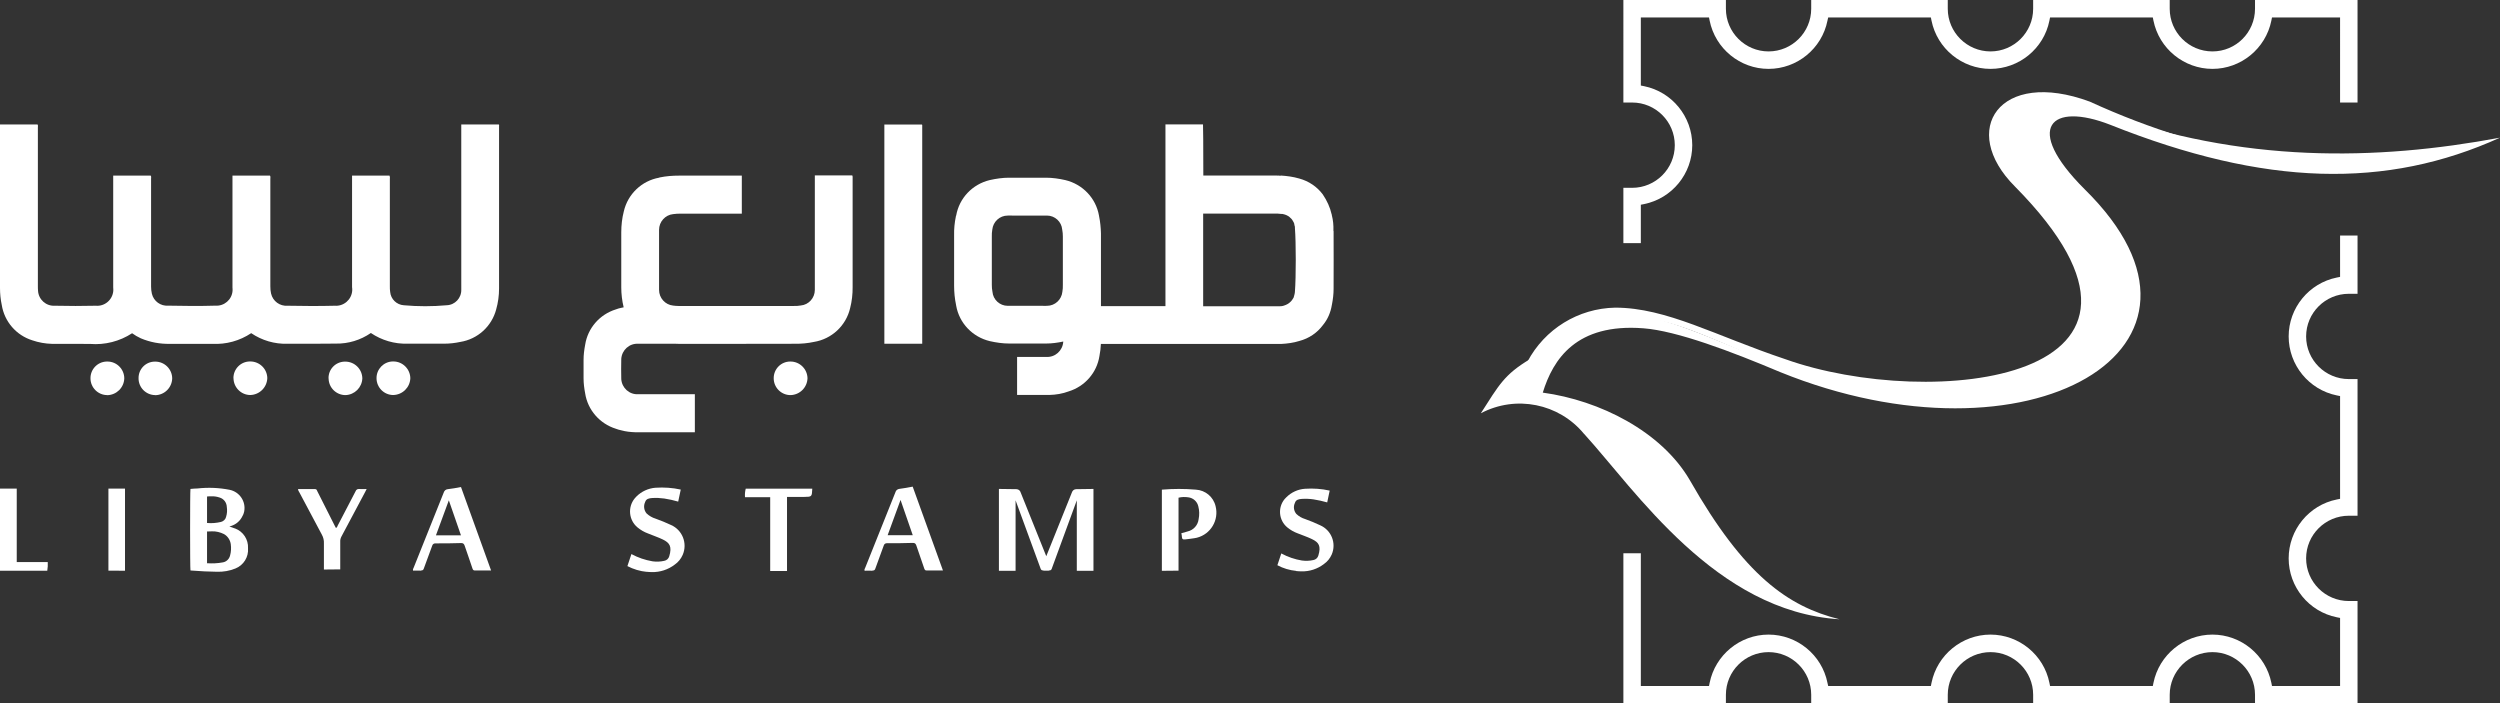
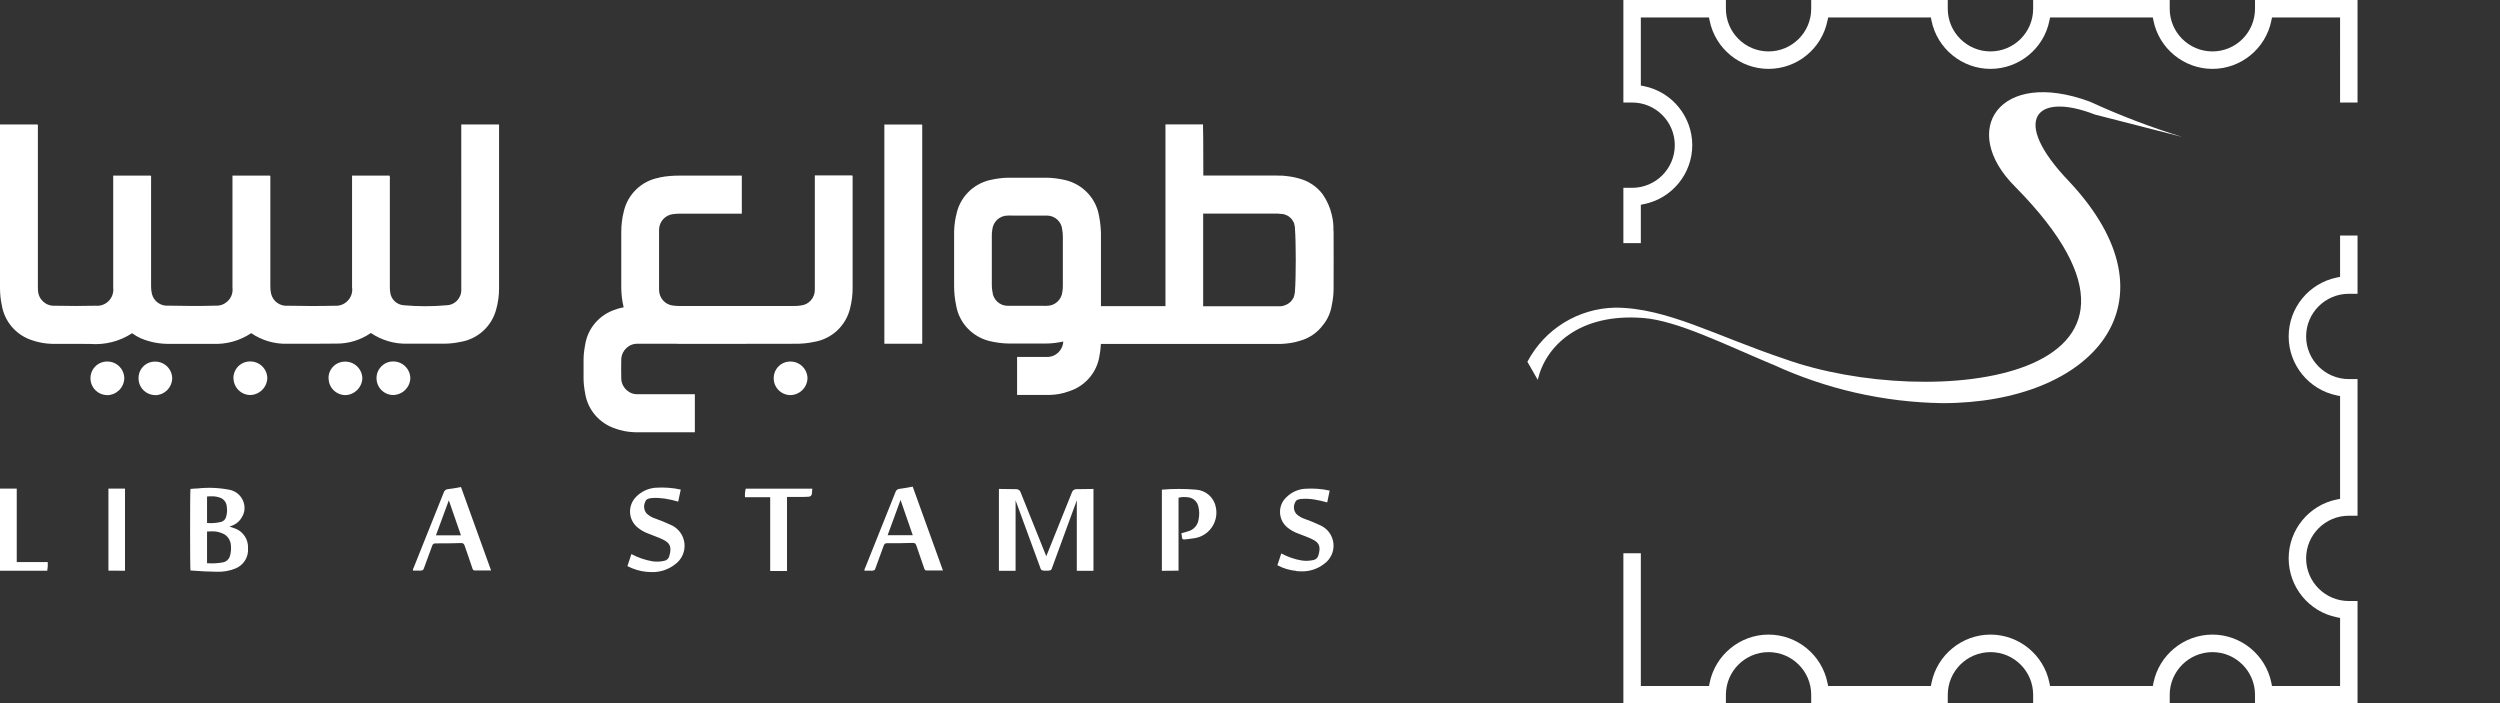
<svg xmlns="http://www.w3.org/2000/svg" id="Layer_1" viewBox="0 0 313.59 88.24">
  <rect x="0" y="0" width="313.59" height="88.24" fill="#333333" stroke="none" />
  <path d="m295.72,0v12.86h-2.19V2.19h-8.54l-.08.4c-.71,3.51-3.82,6.05-7.39,6.05s-6.69-2.54-7.4-6.05l-.08-.4h-12.89l-.08.4c-.7,3.51-3.82,6.05-7.39,6.05s-6.69-2.54-7.4-6.05l-.08-.4h-12.88l-.09.4c-.7,3.51-3.81,6.05-7.39,6.05s-6.68-2.54-7.39-6.05l-.08-.4h-8.55v8.54l.41.08c3.5.71,6.04,3.82,6.04,7.4s-2.54,6.68-6.04,7.39l-.41.08v4.82h-2.19v-6.94h1.1c2.95,0,5.35-2.4,5.35-5.35s-2.4-5.35-5.35-5.35h-1.1V0h12.86v1.1c0,2.95,2.4,5.35,5.35,5.35s5.35-2.4,5.35-5.35V0h17.13v1.1c0,2.95,2.41,5.35,5.36,5.35s5.35-2.4,5.35-5.35V0h17.13v1.1c0,2.95,2.4,5.35,5.36,5.35s5.34-2.4,5.34-5.35V0h12.86Z" fill="#fff" />
  <path d="m289.27,42.2c0,2.95,2.4,5.35,5.36,5.35h1.09v17.14h-1.09c-2.96,0-5.36,2.4-5.36,5.35s2.4,5.35,5.36,5.35h1.09v12.85h-12.86v-1.09c0-2.95-2.4-5.35-5.34-5.35s-5.36,2.4-5.36,5.35v1.09h-17.13v-1.09c0-2.95-2.4-5.35-5.35-5.35s-5.36,2.4-5.36,5.35v1.09h-17.13v-1.09c0-2.95-2.4-5.35-5.35-5.35s-5.35,2.4-5.35,5.35v1.09h-12.86v-18.84h2.19v16.65h8.55l.08-.4c.71-3.5,3.81-6.05,7.39-6.05s6.69,2.55,7.39,6.05l.09.4h12.88l.08-.4c.71-3.5,3.82-6.05,7.4-6.05s6.69,2.55,7.39,6.05l.08.4h12.89l.08-.4c.71-3.5,3.82-6.05,7.4-6.05s6.68,2.55,7.39,6.05l.08.4h8.54v-8.54l-.4-.08c-3.51-.7-6.05-3.81-6.05-7.39s2.54-6.69,6.05-7.39l.4-.08v-12.89l-.4-.08c-3.51-.71-6.05-3.82-6.05-7.4s2.54-6.68,6.05-7.39l.4-.08v-5.19h2.19v7.31h-1.09c-2.96,0-5.36,2.4-5.36,5.35Z" fill="#fff" />
  <path id="Union_2" d="m222.32,45.71c-6.15-2.58-11.97-5.49-16.18-5.82-8.08-.65-12.29,3.56-13.25,7.76l-1.3-2.27c2.16-4.1,6.37-6.7,11.01-6.79,6.46,0,12.61,3.55,21.36,6.47,18.11,6.46,53.06,2.91,28.8-21.65-7.12-7.1-1.95-14.86,9.38-10.66,3.77,1.73,7.64,3.21,11.6,4.43l-10.96-2.81c-7.43-2.9-10.68.65-3.23,8.4,14.22,15.16,2.95,27.8-15.89,27.8-7.37-.11-14.64-1.77-21.33-4.87h-.01Zm51.41-28.52l.38.1-.38-.1Z" fill="#fff" />
-   <path id="Path_40" d="m198.7,54.43c-3.15-3.83-8.56-4.91-12.95-2.59,2.28-3.55,2.92-4.84,6.15-6.78,2.11-3.54,5.91-5.74,10.03-5.82,6.8-.32,14.9,4.53,23.63,7.43,19.42,6.14,53.4,1.62,29.13-22.94-7.12-7.43-2.92-13.89,8.74-9.7,17.8,6.47,34.63,6.14,50.16,3.24-14.25,6.46-29.46,6.13-48.87-1.61-7.45-2.92-11.01.31-3.24,8.07,20.39,20.04-7.12,35.54-38.19,22.94-6.14-2.59-12.95-5.17-17.15-5.49-8.41-.65-11.33,3.87-12.62,8.07,7.12.97,14.88,4.85,18.45,10.99,6.81,11.97,12.31,15.83,18.77,17.44-15.54-.96-25.56-16.15-32.04-23.26" fill="#fff" fill-rule="evenodd" />
  <path d="m19.45,49.56c-1.16-.02-2.09-.97-2.07-2.13,0,0,0,0,0,0-.01-1.13.89-2.06,2.03-2.07.03,0,.06,0,.09,0,1.16.01,2.1.96,2.1,2.12-.04,1.15-.97,2.07-2.12,2.09h-.02Z" fill="#fff" />
  <path d="m13.44,49.56c-1.15-.01-2.08-.94-2.09-2.09-.02-1.14.88-2.09,2.03-2.12.03,0,.06,0,.1,0,1.16,0,2.11.95,2.11,2.12-.04,1.15-.97,2.07-2.13,2.1h-.01Z" fill="#fff" />
  <path d="m41.21,47.47c-.03-1.14.87-2.08,2.01-2.11.03,0,.05,0,.08,0,1.17-.01,2.13.93,2.15,2.1,0,0,0,0,0,.01-.05,1.14-.97,2.05-2.11,2.09h0c-1.16,0-2.11-.93-2.12-2.09,0,0,0,0,0,0Z" fill="#fff" />
  <path d="m47.23,47.44c-.01-1.14.9-2.08,2.04-2.1.02,0,.04,0,.07,0,1.16,0,2.11.94,2.13,2.1-.04,1.16-.98,2.08-2.14,2.11-1.16,0-2.1-.95-2.1-2.11Z" fill="#fff" />
  <path d="m29.28,47.44c-.01-1.15.91-2.09,2.06-2.1.02,0,.03,0,.05,0,1.17,0,2.12.93,2.14,2.09-.04,1.16-.97,2.08-2.12,2.12-1.16,0-2.1-.94-2.12-2.1h0Z" fill="#fff" />
  <path d="m36.06,43.12c-1.62.05-3.21-.42-4.55-1.33-1.44.96-3.14,1.43-4.87,1.34h-5.31c-1.25.03-2.5-.2-3.66-.69-.39-.18-.76-.39-1.1-.64-1.56,1.02-3.42,1.49-5.27,1.34-.81-.01-1.63-.01-2.45-.01h-2.34c-.83-.02-1.66-.17-2.45-.44-2.02-.63-3.51-2.35-3.84-4.44C.07,37.55,0,36.84,0,36.13V15.61h4.71c.08.12.04.26.04.39v19.84c0,.21,0,.42.02.63.06,1.1,1.01,1.95,2.11,1.88.02,0,.04,0,.06,0,1.69.04,3.38.04,5.07,0,1.12.1,2.1-.73,2.2-1.85.01-.15,0-.3-.01-.45v-14.02h4.71c.08.11.04.26.04.39v13.52c0,.3.03.6.1.9.22.94,1.1,1.58,2.06,1.5,1.97.04,3.94.06,5.9,0,1.11.08,2.08-.75,2.16-1.86.01-.14,0-.29-.01-.43,0-4.53,0-9.06,0-13.59v-.43h4.71c.08.13.04.27.04.41v13.48c0,.3.02.6.09.9.22.96,1.1,1.61,2.08,1.53,1.97.04,3.94.05,5.9,0,1.13.09,2.12-.76,2.2-1.89.01-.15,0-.3-.02-.45v-13.98h4.7c.05.13.07.27.04.41v13.45c0,.24,0,.49.04.73.08.9.81,1.61,1.71,1.67,1.79.16,3.58.16,5.37,0,1.05-.03,1.87-.91,1.84-1.96,0-.01,0-.03,0-.04V15.61h4.71c.06.05.03.14.03.22,0,6.79,0,13.58,0,20.36,0,.89-.12,1.77-.36,2.62-.56,2.13-2.32,3.73-4.5,4.08-.66.14-1.33.22-2.01.22-1.54,0-3.08.01-4.61,0-1.63.05-3.24-.42-4.6-1.34-1.29.89-2.83,1.36-4.39,1.33-1.01.01-2.01.02-3.02.02s-2.01,0-3.02,0h0Z" fill="#fff" />
  <path d="m167.26,28.99v-.08c.02-.65-.04-1.3-.2-1.91,0-.04,0-.08-.02-.1-.2-.89-.59-1.74-1.12-2.52-.71-.95-1.74-1.66-2.96-1.99-.75-.22-1.52-.32-2.29-.37-.02.02-.04.02-.06.02-.08,0-.18,0-.26-.02-.06.02-.12,0-.18,0h-9.23c0-3.62-.02-6.4-.04-6.42h-4.71v22.8h-8.09v-9.13h0c-.02-.72-.09-1.44-.23-2.12,0-.04-.02-.08-.02-.12-.39-2.19-2.05-3.92-4.22-4.44-.79-.18-1.62-.3-2.43-.3h-4.63c-.81,0-1.62.12-2.43.3-2.17.53-3.81,2.25-4.2,4.44-.02.04-.04.08-.04.12-.16.77-.24,1.58-.22,2.39v6.3c0,.81.08,1.62.24,2.39,0,.04.02.08.02.12.39,2.19,2.05,3.92,4.22,4.44.79.18,1.62.3,2.43.3h4.63c.72,0,1.43-.1,2.15-.25,0,.01,0,.03,0,.04-.08,1.1-1.01,1.95-2.11,1.89h-3.68v4.77h4.05c.83-.02,1.66-.16,2.43-.45,2.03-.63,3.53-2.35,3.85-4.44.1-.5.16-1,.18-1.51h22.64c.75-.04,1.52-.14,2.25-.37,1.22-.32,2.25-1.03,2.96-1.99.59-.71.97-1.58,1.12-2.52,0-.04.02-.06.02-.1.12-.61.2-1.28.2-1.91,0-1.54.02-5.75,0-7.29Zm-33.94,6.74c.02.28-.02.59-.06.87-.1.99-.93,1.76-1.93,1.76h-.04c-.16.02-.34,0-.51,0h-4.38c-.99,0-1.83-.77-1.91-1.76-.06-.28-.08-.59-.08-.87v-1.11h0v-4.95c-.02-.28.02-.59.06-.87.1-.99.93-1.76,1.93-1.76h.04c.16-.02.34,0,.51,0h4.38c.99,0,1.83.77,1.91,1.76.06.28.08.59.08.87v1.79h0v4.26Zm29.11.83c0,.12-.02.26-.06.39-.02.12-.06.24-.1.37-.12.2-.24.41-.43.57-.2.2-.47.34-.75.43-.2.08-.41.1-.63.1h-9.54c0-.62,0-6.16,0-11.63h9.31c.12,0,.28.02.43.04.14,0,.28,0,.43.06.08.02.16.04.24.08.18.08.37.18.51.34.18.14.32.34.43.57.06.12.1.24.1.37.04.08.06.18.06.28v.1c.14,1.74.14,6.2,0,7.94Z" fill="#fff" />
  <path d="m110.93,15.62v27.5h4.75V15.84c0-.08.02-.18-.04-.22h-4.71Z" fill="#fff" />
  <path d="m99.16,45.35s-.04,0-.06,0c-1.14.01-2.06.95-2.05,2.1,0,1.16.94,2.11,2.11,2.11h0c1.16-.03,2.09-.95,2.13-2.11-.02-1.16-.97-2.1-2.13-2.1Z" fill="#fff" />
  <path d="m102.21,22.03v13.8c0,.17.01.35,0,.53,0,1.01-.76,1.87-1.77,1.96-.29.05-.58.07-.87.06h-14.47c-.22,0-.44-.02-.67-.05-.99-.1-1.76-.95-1.76-1.97v-7.53c0-1.01.77-1.87,1.76-1.97.3-.04.59-.06.87-.06h7.75v-4.77h-7.87c-.81,0-1.6.06-2.39.22-.04,0-.08.02-.12.04-2.17.39-3.92,2.05-4.42,4.22-.22.85-.32,1.74-.32,2.64v6.9c0,.83.1,1.67.3,2.5-.1.02-.19.03-.29.06-.24.04-.47.12-.69.2-2.03.63-3.53,2.35-3.85,4.44-.12.63-.2,1.26-.2,1.89v2.31c0,.63.08,1.26.2,1.89.32,2.09,1.83,3.81,3.85,4.44.22.08.45.16.69.2.57.16,1.16.22,1.74.24h7.48v-4.77h-7.12c-1.1.06-2.03-.79-2.11-1.89-.02-.2-.02-2.35,0-2.55.08-1.1,1.01-1.95,2.11-1.89h4.75c.13,0,.26.02.39.01h7.87c3-.01,5.25-.01,6.65-.01.8.01,1.61-.06,2.39-.23,2.24-.36,4.04-2.04,4.55-4.25.22-.86.32-1.75.31-2.64v-13.65c.02-.12,0-.24-.04-.35h-4.71Z" fill="#fff" />
  <path d="m81.11,71.73c-.84-.08-1.66-.33-2.41-.72.17-.5.33-1,.5-1.51.83.45,1.72.75,2.65.91.49.07.98.05,1.46-.06.31-.05.56-.28.64-.58.36-1.21.06-1.68-.81-2.1-.6-.29-1.25-.5-1.87-.76-.47-.17-.91-.43-1.3-.75-1.1-.91-1.26-2.54-.35-3.65.07-.08.14-.16.21-.23.64-.64,1.49-1.03,2.39-1.1,1.06-.07,2.13,0,3.17.23-.1.5-.21.99-.32,1.51-.58-.17-1.16-.3-1.76-.39-.5-.07-1-.09-1.5-.06-.38.03-.76.08-.89.51-.22.47-.15,1.02.18,1.42.32.3.71.53,1.14.66.65.23,1.3.5,1.92.79,1.45.63,2.1,2.32,1.47,3.76-.21.48-.55.9-.98,1.2-.83.64-1.86.98-2.91.95-.22,0-.44-.02-.66-.04h0Z" fill="#fff" />
  <path d="m57.82,61.09c-.57.11-1.1.21-1.65.27-.25.02-.44.19-.51.42-1.27,3.15-2.51,6.27-3.76,9.4-.04.13-.15.23-.08.4.32,0,.63-.02.95,0l.04-.02c.19,0,.3-.06.36-.27.34-.95.7-1.88,1.04-2.83.04-.19.23-.32.42-.3,1.08,0,2.15,0,3.23-.04.25,0,.34.11.42.32.32.97.68,1.92.99,2.89.06.15.11.23.3.23h2.03c-1.27-3.53-2.51-6.99-3.78-10.48Zm-3.13,6.06v-.02c.53-1.46,1.06-2.87,1.61-4.37.53,1.52,1.01,2.94,1.52,4.39h-3.13Z" fill="#fff" />
  <polygon points="13.6 71.58 13.6 61.29 15.68 61.29 15.68 71.59 13.6 71.58" fill="#fff" />
  <path d="m0,71.59v-10.3h2.1v9.21h3.89c.02.36,0,.73-.06,1.09H0Z" fill="#fff" />
-   <path d="m40.63,71.45c0-1.1-.01-2.19,0-3.28.02-.39-.07-.77-.26-1.11-.95-1.77-1.89-3.55-2.83-5.32-.09-.11-.14-.25-.16-.39h2.15c.2,0,.22.16.28.28.72,1.42,1.44,2.84,2.15,4.26.06.12.12.23.18.34.15-.07.18-.21.23-.32.75-1.43,1.5-2.87,2.24-4.3.06-.18.25-.3.44-.27.3.02.6,0,.94,0-.08.15-.13.27-.19.38-.99,1.86-1.98,3.72-2.97,5.58-.1.19-.16.4-.15.61v3.51l-2.06.02Z" fill="#fff" />
  <path d="m162.58,71.61c-.82-.08-1.62-.32-2.35-.71.16-.49.32-.98.49-1.48.81.44,1.68.74,2.59.89.48.06.96.05,1.43-.06.3-.05.55-.27.63-.57.36-1.19.06-1.64-.79-2.05-.59-.29-1.22-.49-1.83-.74-.46-.17-.89-.42-1.27-.73-1.08-.89-1.23-2.49-.34-3.56.06-.08.13-.15.21-.22.63-.63,1.46-1.01,2.34-1.07,1.04-.07,2.08,0,3.1.23-.1.49-.21.97-.31,1.48-.56-.16-1.14-.29-1.72-.38-.48-.07-.97-.09-1.46-.06-.37.03-.74.08-.87.5-.22.46-.15,1,.18,1.39.32.3.7.52,1.11.64.64.23,1.27.49,1.88.78,1.41.62,2.06,2.26,1.44,3.68-.21.47-.54.88-.96,1.17-.81.63-1.82.96-2.85.93-.21,0-.43-.02-.65-.04h0Z" fill="#fff" />
  <path d="m114.49,61.04c-.57.11-1.1.21-1.66.28-.25.02-.45.19-.51.42-1.27,3.16-2.53,6.31-3.78,9.45-.04.13-.15.23-.09.4.32,0,.64-.02.96,0l.04-.02c.19,0,.3-.06.36-.28.34-.96.7-1.89,1.04-2.85.04-.19.23-.32.42-.3,1.08,0,2.17,0,3.25-.04.25,0,.34.11.42.32.32.98.68,1.93,1,2.91.06.15.11.23.3.23h2.04c-1.27-3.55-2.53-7.03-3.8-10.53Zm-3.14,6.09v-.02c.53-1.47,1.06-2.89,1.61-4.4.53,1.53,1.02,2.95,1.53,4.42h-3.14Z" fill="#fff" />
  <path d="m96.61,71.62v-9.25h-3.16c-.03-.36,0-.72.09-1.07h8.35c-.05,1.01-.05,1.02-1,1.03-.71.01-1.42,0-2.17,0v9.29h-2.11Z" fill="#fff" />
  <path d="m145.74,71.59v-10.17c1.42-.12,2.85-.12,4.27,0,1.19.07,2.2.91,2.47,2.08.44,1.74-.61,3.51-2.35,3.95-.1.03-.2.05-.31.06-.38.08-.77.09-1.15.15-.28.04-.42-.04-.42-.35-.01-.14-.03-.28-.07-.42l.8-.23c.73-.17,1.28-.78,1.37-1.53.11-.54.1-1.09-.04-1.62-.14-.61-.65-1.06-1.27-1.13-.4-.06-.82-.05-1.21.05v9.15l-2.09.02Z" fill="#fff" />
  <path d="m137.16,61.33v10.27h-2.09v-8.84c-.55,1.5-3.11,8.47-3.13,8.54-.01.06-.03.11-.07.14-.06.09-.16.12-.29.12l-.03.02h-.01c-.21-.01-.42-.01-.63,0l-.03-.02c-.13,0-.23-.03-.29-.12-.03-.03-.06-.09-.07-.14-.02-.07-2.58-7.04-3.13-8.54v8.84h-2.09v-10.27s2.17.02,2.22.03c.26.02.45.19.51.42,1.08,2.67,2.15,5.33,3.21,7.99,1.06-2.66,2.13-5.32,3.21-7.99.07-.23.26-.4.51-.42.04-.01,2.22-.03,2.22-.03Z" fill="#fff" />
  <path d="m29.5,66.3c-.21-.09-.45-.15-.73-.26.64-.15,1.2-.53,1.54-1.11.15-.24.26-.49.32-.77.24-1.26-.58-2.46-1.82-2.72-1.33-.26-2.69-.32-4.02-.17-.32,0-.62.04-.9.06-.06.34-.06,9.88,0,10.22.06.02.13.02.19.02,1.05.09,2.1.13,3.16.15.77.02,1.56-.11,2.29-.41,1.03-.41,1.67-1.45,1.58-2.54.06-1.09-.6-2.1-1.62-2.48Zm-3.53-4.02c.19-.02.41-.04.58-.02.34-.02.68.04,1,.15.51.15.88.62.9,1.18.06.41.04.83-.09,1.24-.06.3-.32.56-.64.64-.56.13-1.15.19-1.75.13v-3.31Zm2.89,7.4c-.11.45-.47.79-.9.86-.66.13-1.33.15-1.99.11v-3.98c.21,0,.43-.02.62-.02.51-.02,1.03.11,1.5.34.47.26.79.75.86,1.28.06.47.04.96-.09,1.41Z" fill="#fff" />
</svg>